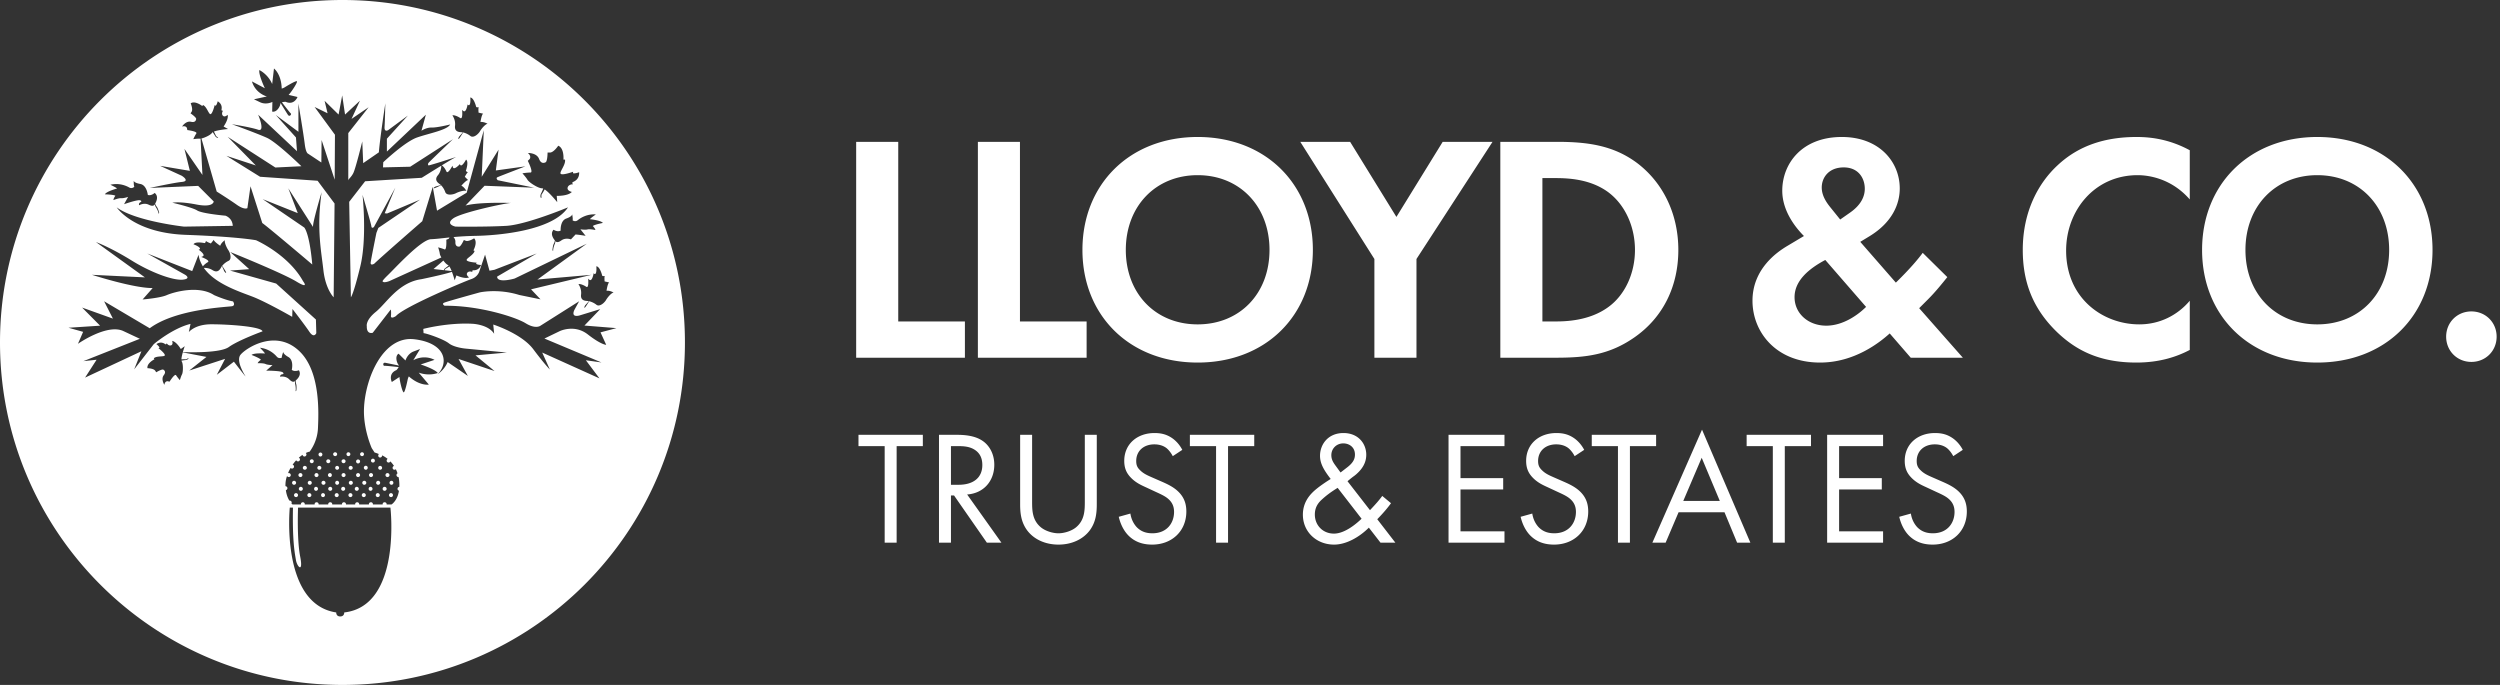
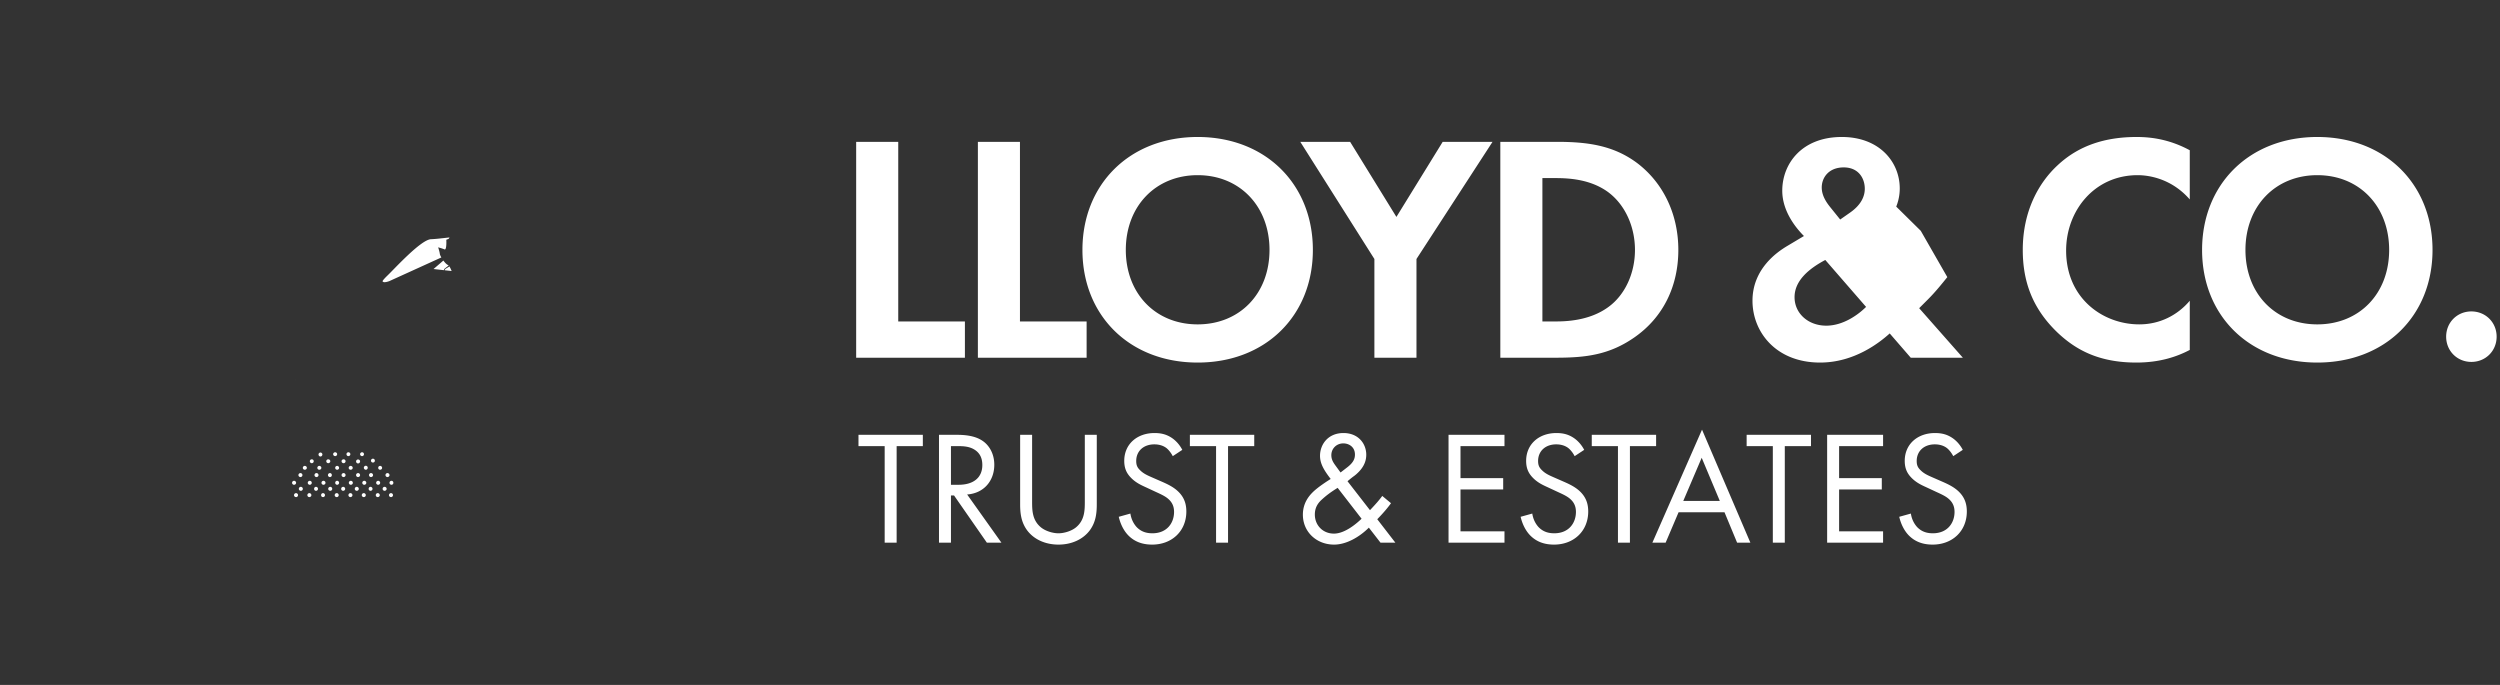
<svg xmlns="http://www.w3.org/2000/svg" fill="#fff" height="160" width="584" viewBox="0 0 584 160">
  <rect x="0" y="0" width="584" height="160" fill="#333333" stroke="none" />
-   <path d="m140.49 84.667-3.631-.51 3.177 4.232-13.375-6.033 1.785 3.962s-1.15-1.111-3.873-4.743c-2.753-3.663-9.351-5.764-9.351-5.764l.213 2.162c-1.392-2.22-5.115-2.341-5.115-2.341-5.778-.3-11.438 1.2-11.438 1.2l.061.991c.756.06 4.63 1.381 5.901 2.371 1.24.99 3.843 1.231 3.843 1.231l9.713.931-7.323.66 4.448 3.662-8.411-2.822 2.178 3.963-4.721-3.242c-.726 1.711-2.027 2.642-2.36 2.852 2.633-2.552 2.057-7.235-5.327-8.165-7.412-.961-11.619 9.155-11.861 16.269-.151 4.834 1.816 9.155 1.816 9.155l.665 1.021h.001c.334.09.667.209.999.36a.48.48 0 0 0-.151.331c0 .27.181.48.453.48a.47.47 0 0 0 .455-.48v-.03c.484.239.908.51 1.302.84-.153.061-.244.241-.244.39 0 .27.212.45.455.45.181 0 .333-.09.422-.27.304.331.607.691.849 1.08-.212.031-.333.212-.333.422 0 .269.179.449.453.449.121 0 .242-.06.304-.12.15.3.272.6.393.961a.477.477 0 0 0-.243.419c0 .241.212.452.455.452h.028c.063.239.092.48.122.72.061.57.09 1.081.061 1.56a.466.466 0 0 0-.423.48c0 .211.151.391.332.421-.332 2.341-1.724 3.212-1.724 3.212h-1.151v-.06c0-.27-.212-.45-.483-.45a.443.443 0 0 0-.454.45v.06h-2.269v-.06c0-.27-.213-.45-.455-.45-.271 0-.483.18-.483.45v.06h-2.271v-.06c0-.27-.21-.45-.454-.45-.271 0-.483.18-.483.45v.06h-2.149v-.06c0-.27-.212-.45-.484-.45a.444.444 0 0 0-.454.45v.06h-2.27v-.06c0-.27-.211-.45-.454-.45-.272 0-.484.18-.484.45v.06h-2.239v-.06c0-.27-.212-.45-.484-.45a.444.444 0 0 0-.453.45v.06h-2.3v-.06c0-.27-.182-.45-.455-.45a.444.444 0 0 0-.453.45v.06h-1.967s-.092-.06-.242-.24c.03-.06.059-.12.059-.21 0-.24-.211-.451-.483-.451h-.06c-.334-.54-.667-1.32-.818-2.431a.477.477 0 0 0 .363-.45.47.47 0 0 0-.453-.48 6.255 6.255 0 0 1 .363-2.372c.09.151.242.241.423.241a.465.465 0 0 0 .454-.452.47.47 0 0 0-.454-.479c-.06 0-.121 0-.181.03.151-.45.363-.84.605-1.23.091.09.182.149.332.149a.47.47 0 0 0 .455-.48c0-.21-.152-.39-.334-.421.273-.39.546-.72.849-1.05a.44.44 0 0 0 .423.27c.242 0 .454-.21.454-.45 0-.18-.121-.331-.272-.421.302-.239.574-.48.877-.659.03.24.212.39.424.39a.476.476 0 0 0 .484-.481.478.478 0 0 0-.152-.33c.212-.12.454-.21.666-.27.06-.03.121-.03.213-.03.765-.16 2.098-.25 3.61-.298-1.512.047-2.845.137-3.612.298.393-.51 1.877-2.612 1.966-5.614.152-3.481.576-12.967-4.175-17.71-5.538-5.553-12.588-.93-13.889.631-1.302 1.531 1.27 5.192 1.118 5.074-.15-.121-2.693-3.423-2.693-3.423l-3.995 3.061 1.938-3.722-8.383 2.732 4.026-3.182-5.529-1.063c-.159.573-.303 1.196-.318 1.639.208-.016.81-.046.991-.016.223.034.661-.401.658-.247-.004.158-.329.401-.689.424-.362.026-.949.132-.949.132a.499.499 0 0 0 .065.191c.373.596.328 2.505.071 2.998-.26.487-.51 1.369-.51 1.369s-.583-.668-.882-1.144c-.298-.477-1.528 1.5-1.528 1.5l-.464-.108c-.685.021-.738.847-.738.847s-.882-1.305-.144-2.254c.741-.95-.167-1.321-.167-1.321-.438-.06-1.604.645-1.604.645l-.203-.322c-.345-.604-1.839-.634-1.839-.634-.2-1.175 1.631-2.083 1.631-2.083l-.148-.236c.73-.649 2.569-.258 2.576-.724.008-.469-1.486-1.633-1.486-1.633l.23-.109c-.027-.311-.723-.841-.723-.841 1.052-.715 1.843-.142 2.074.013.229.156.358-.222.358-.222.072.222.576.705 1.06.472.488-.232.2-1.016.2-1.016 1.007.176 2.016 1.898 2.016 1.898l.92-.659s-.23.639-.44 1.38c1.782.066 8.77.224 10.745-1.187 2.27-1.621 7.868-3.662 7.868-3.662-.273-1.141-8.08-1.65-11.953-1.65-3.873 0-5.265 1.83-5.265 1.83l.393-1.921c-4.266 1.05-8.593 4.743-8.593 4.743l-4.569 5.883 1.694-4.233-13.163 6.154 2.693-4.173-3.086.331 13.194-5.224-3.844-1.801c-3.814-1.8-10.621 2.973-10.621 2.973l1.209-2.793-3.419-.96 7.384-.481-4.206-4.232 7.202 2.582-2.059-4.052 10.653 6.303c6.233-4.622 18.518-4.953 19.306-5.163.787-.239.151-1.11.151-1.11-1.786-.3-4.418-1.471-4.418-1.471-3.632-2.372-9.472-.69-11.046 0-1.542.69-5.657 1.02-5.657 1.02l2.359-2.671c-4.417.06-14.191-3.092-14.191-3.092l12.376.6-11.439-8.254c.484.179 3.662 1.441 8.11 4.172 4.781 3.001 9.895 4.803 12.105 4.623 2.178-.21.634-1.141.634-1.141l-8.866-4.982 10.501 4.111 1.482-3.811c.142 1 .511 1.891 1.015 2.705.243-.325.673-.695 1.146-.974.692-.409-1.524-1.215-1.524-1.215l.341-.14c.749-.367-.836-1.474-.998-1.591.257.105.358-.21.358-.21-.017-.473-1.512-1.021-1.512-1.021.4-.709 2.333-.333 2.557-.284.219.052.354-.511.354-.511.069.199 1.139.597 1.139.597l.696-.867c-.071.375 1.488 1.414 1.488 1.414.26-.772 1.096-1.302 1.096-1.302-.158.443.349 1.667.801 2.315.455.654.876 2.109.054 2.503a4.394 4.394 0 0 0-1.487 1.16c.121.207.647.987.837 1.361.207.417-.034.267-.034.267s-.288-.24-.375-.465a32.922 32.922 0 0 0-.477-1.104 2.871 2.871 0 0 0-.182.282c-.257.476-.805 1.44-2.004.683-.777-.495-1.584-.556-2.057-.539 2.762 3.982 9.189 5.806 11.901 6.931 3.36 1.41 8.746 4.503 8.746 4.503l.06-1.831s2.905 3.752 3.965 5.342c1.089 1.592 1.604.301 1.604.301l-.091-3.182-9.289-8.404-10.773-3.032 4.478-.331-4.419-3.991c.726.269 12.166 4.921 15.372 6.843 3.269 2.011 1.635-.03 1.635-.03-3.48-6.273-10.985-9.574-10.985-9.574s-4.085-.811-16.432-1.261c-11.559-.421-15.674-5.764-16.127-6.424 4.326 3.241 15.734 4.502 15.734 4.502l11.378-.181c-.06-1.831-1.694-2.371-1.694-2.371s-5.477-.48-6.627-1.23c-1.15-.72-5.781-1.801-5.781-1.801s1.635-.361 5.629.419c4.025.781 4.025-.719 4.025-.719l-3.632-3.633-11.287.481s5.599-1.231 7.536-1.411c1.936-.21-.091-1.441-.091-1.441l-5.054-2.312 6.961 1.172-1.272-5.133 4.206 6.092-.437-8.488c-.058.006-.122.017-.167.014-.581-.034-1.535.113-1.535.113s.386-.841.714-1.333c.33-.487-2.102-.791-2.102-.791l-.098-.488c-.323-.638-1.136-.33-1.136-.33s.87-1.4 2.107-1.115c1.233.286 1.191-.732 1.191-.732-.132-.438-1.315-1.238-1.315-1.238l.222-.334c.432-.584-.188-2.011-.188-2.011 1.044-.701 2.708.639 2.708.639l.166-.245c.939.41 1.362 2.319 1.812 2.124.454-.199.923-2.112.923-2.112l.208.168c.287-.161.495-1.05.495-1.05 1.143.687.935 1.681.886 1.966-.049.285.37.248.37.248-.181.162-.431.847.008 1.204.434.36 1.059-.251 1.059-.251.272 1.028-.949 2.732-.949 2.732l1.037.581s-2.286.188-3.299.604c.106.192.394.746.446.931.06.225.67.45.522.517-.151.064-.529-.139-.707-.468-.182-.335-.537-.841-.537-.841a1.337 1.337 0 0 1 0-.001.515.515 0 0 0-.159.144c-.345.518-1.704 1.152-2.478 1.322l3.563 12.393s3.055 1.923 4.78 3.152c1.755 1.202 2.391.721 2.391.721l.726-5.103 2.753 8.585c1.423.992 11.682 9.696 11.682 9.696-.666-7.474-1.876-8.645-1.876-8.645l-9.715-6.634 8.201 3.272-2.209-5.793 5.779 9.035c-.18-.871 1.998-8.134 1.998-8.134-1.211 8.644-.06 13.807.424 18.28.515 4.442 2.391 6.273 2.391 6.273l.211-21.912-3.963-5.314-13.437-.93-7.867-4.892 6.869 2.25-6.567-6.693 11.136 7.174 6.083-.3s-5.689-5.554-8.05-6.634c-2.39-1.08-8.201-3.182-8.201-3.182s4.418.69 6.144 1.291c1.754.57 0-3.512 0-3.512l9.077 8.524-.242-3.211-4.719-5.254 5.296 3.934v-6.574s1.239 7.353 1.482 9.484c.271 2.102.755 2.192.755 2.192l3.118 2.07.06-5.251 3.057 9.275.06-10.507-4.75-6.483 3.025 1.47-.696-2.912 3.269 3.213.846-4.473.665 4.473 3.482-3.242-1.968 4.262 3.994-2.731-4.751 6.034v11.106c0-.391.637-.691 1.181-1.771.545-1.081 2.088-7.384 2.088-7.384l.212 5.073 3.661-2.522c.273-3.422 1.512-11.437 1.512-11.437s-.09 4.172-.18 5.494c-.091 1.35.847.75.847.75l4.598-3.392-4.9 5.403v3.002l9.107-8.615-1.028 3.751s1.118-.779 2.36-.749c1.241.059 4.357-.72 4.357-.72-.726 1.32-4.841 2.041-7.716 3.031-2.875.99-7.928 5.793-7.928 5.793l-.06 1.202 6.354-.152 9.986-6.423c-.575.541-5.175 4.953-5.598 5.403-.454.481-.091.72-.091.72 1.119-.239 5.87-1.801 6.445-1.979-.453.205-1.86 1.043-3.373 1.965.351.174.807.773 1.098 1.431.324.732 1.402-1.354 1.402-1.354l.095.351c.296.827 1.721-.807 1.721-.807-.159.252.16.395.16.395.476.037 1.201-1.366 1.201-1.366.664.477.058 2.333-.021 2.547-.08.214.469.414.469.414-.204.045-.734 1.05-.734 1.05l.783.788c-.363-.116-1.593 1.294-1.593 1.294.742.353 1.173 1.235 1.173 1.235-.425-.21-1.709.143-2.417.514-.708.369-2.213.607-2.511-.251-.229-.664-.61-1.235-.981-1.598-.215.093-1.058.518-1.464.66-.442.154-.26-.068-.26-.068s.276-.254.511-.315c.2-.049.938-.267 1.16-.335a3.23 3.23 0 0 0-.261-.213c-.445-.312-1.346-.968-.441-2.056.742-.89.802-1.905.8-2.249-2.194 1.34-4.566 2.83-4.566 2.83l-13.224.81-3.722 4.803.394 22.302s.605-.631 2.209-7.264c1.604-6.634.514-16.66.514-16.66s1.967 6.605 2.058 7.295c.061.72.605.21.605.21l4.993-9.186-2.481 5.973.544.061 7.716-3.242-9.743 6.604-.454 1.171s-1.21 5.943-1.331 6.873c-.121.901.816.331.816.331 1.453-1.44 11.227-9.936 11.227-9.936l2.451-8.014.998 5.553 6.93-4.202 3.995-14.589-.484 10.866 3.933-6.333-.635 4.862 6.899-.96s-5.961 2.282-6.476 2.521c-.544.21.031.721.031.721l8.502 1.74-11.589-.45-4.448 4.624c3.116-.841 10.077-.632 10.621-.601-1.24 0-11.56 2.221-13.496 3.602-1.936 1.41.545 1.921.545 1.921s7.14.09 11.892-.181c4.751-.3 14.374-4.321 14.374-4.321-3.571 5.492-16.371 6.574-21.606 6.663a68.272 68.272 0 0 0-5.139.278c.264.297.467.682.443 1.161-.068 1.283.956 1.062.956 1.062.427-.21 1.025-1.543 1.025-1.543l.378.165c.678.326 2.013-.551 2.013-.551.901.919-.163 2.825-.163 2.825l.28.124c-.249 1.009-2.114 1.778-1.834 2.195.28.42 2.315.545 2.315.545l-.137.236c.215.259 1.158.308 1.158.308-.495 1.264-1.543 1.236-1.842 1.236-.299.004-.182.418-.182.418-.2-.155-.941-.279-1.228.221-.288.503.45 1.017.45 1.017-.999.458-2.951-.458-2.951-.458l-.405 1.141s-.278-1.03-.643-1.988c-1.47.562-7.112 1.724-7.112 1.724-5.416.749-8.172 5.612-10.653 7.624-2.481 2.011-2.117 3.362-2.117 3.362-.061 2.041 1.392 1.53 1.392 1.53l4.206-5.432c.121.39.061 1.321.061 1.321-.213 1.14 1.149.209 1.149.209 1.846-2.131 16.039-8.104 17.552-8.614 1.482-.48 1.876-1.682 1.876-1.682l1.391-4.051 1.03 3.751 1.149-.209 9.895-3.812-9.259 5.402c0 1.651 4.085.451 4.085.451l16.854-8.134-11.559 8.404.273-.061 12.406-1.08-14.132 3.392 2.209 2.341-4.962-1.021c-5.023-1.56-9.23-.6-9.23-.6s-7.414 2.041-8.23 2.372c-.817.3.031.75.031.75 7.958-.09 16.521 2.611 18.911 4.082 2.392 1.471 3.48.57 3.48.57l9.018-5.702-1.12 2.041c-.877 2.011 1.362 1.23 1.362 1.23l4.689-1.44-3.69 3.842 7.475.6-3.722.99 1.331 2.912c-.061 0-1.211-.029-4.298-2.432-3.147-2.46-6.596-.749-6.596-.749l-3.541 1.711 13.315 5.583Zm-40.309 5.178s-2.092.373-4.675-1.92c0 0-.201.353-.277.754-.079.402-.574 2.744-.884 2.961-.307.214-1.003-2.702-1.027-3.573l-1.788 1.164s-.963-1.921 1.078-2.777c0 0 .355-.353.512-.705-.644-.068-3.1-.335-3.341-.297-.28.045-.461-.836.261-.701.616.12 2.579.528 3.146.645a.303.303 0 0 0-.086-.168c-.359-.377-.93-1.993 0-2.608l.071.066 1.549 1.523s.43-1.559 1.921-2.118l1.49-.564-1.59 2.631s2.308-1.452 4.972-.098l-3.246 1.078s3.359 1.091 3.994 1.996c0 0-2.026.802-4.451-.091l2.371 2.802Zm-19.767 53.222s.065.924-.93.934c-.994.008-.946-.934-.946-.934-13.074-1.965-10.846-24.49-10.846-24.49h.743c-.149 8.13.445 10.685.693 12.245.248 1.56 1.782 3.205.991-.823-.792-4.029-.495-11.422-.495-11.422h21.58s2.674 22.967-10.79 24.49ZM65.427 88.001c-.02-.477.481-.571.481-.571s.578 0 .171-.424c-.411-.424-3.887-.424-3.887-.424l1.468-1.291s-1.13-.015-1.633-.256c-.5-.239-1.84-.184-1.84-.184.115-.37.762-.809.762-.809-.296-.406-2.191-1.125-2.191-1.125.594-.535 3.14-.331 3.14-.331-.114-.297-1.172-1.347-1.172-1.347 2.095.225 3.401 1.456 3.918 2.064.522.607 1.191.239 1.191.239-.052-.307.296-1.234.348-1.365-.018.086-.038.526 1.173 1.22 1.359.772.799 3.001.799 3.001.669.533 1.671.094 1.671.094.707 1.197-.518 2.172-.741 2.394l-.018.019c.007.247.033.533.109.746.174.499.061 1.558.061 1.558s-.239.359-.178.055c.06-.303.03-1.004-.11-1.556a1.567 1.567 0 0 1-.007-.691c.045-.229.117-.379.117-.379l.017-.176.001-.005-.018.181s-.072.15-.117.379c-.247.199-.647.349-1.362-.39-.875-.901-2.153-.626-2.153-.626ZM27.344 44.033c-.208-.24-1.558-.875-1.558-.875 2.047-.487 3.692.236 4.388.635.696.397 1.203-.172 1.203-.172-.166-.293-.141-1.419-.141-1.419 0 .017.016.498 1.525.769 1.539.277 1.77 2.563 1.77 2.563.81.276 1.603-.473 1.603-.473 1.075.889.252 2.221.119 2.502a.485.485 0 0 1-.012.023c.087.232.207.491.356.667.333.414.586 1.449.586 1.449s-.103.416-.148.108c-.045-.303-.313-.952-.632-1.429a1.614 1.614 0 0 1-.241-.649c-.163.271-.492.547-1.415.09-1.128-.555-2.24.131-2.24.131-.18-.443.258-.698.258-.698s.544-.195.015-.453c-.53-.263-3.797.897-3.797.897l.941-1.704s-1.075.361-1.626.304c-.553-.06-1.794.439-1.794.439-.018-.382.444-1.017.444-1.017-.42-.281-2.448-.327-2.448-.327.378-.702 2.844-1.361 2.844-1.361Zm33.241-27.665s1.983.908 2.996 3.264l.42-3.631s1.71 1.249 1.809 4.69c0 0 .397-.098.745-.32.344-.221 2.401-1.475 2.773-1.399.37.072-1.291 2.577-1.907 3.193l2.08.492s-.745 2.014-2.776 1.129c0 0-.496-.011-.859.12.397.522 1.88 2.457 2.073 2.608.223.169-.295.908-.692.292-.338-.525-1.384-2.217-1.691-2.709a.31.31 0 0 0-.068.18c-.023.514-.817 2.037-1.907 1.793v-.101l.049-2.161s-1.438.762-2.871.075l-1.437-.686 3.022-.664s-2.651-.664-3.491-3.513l3.018 1.596s-1.51-3.168-1.286-4.248Zm46.926 11.2c.666.443.443-1.892.443-1.892l.273.245c.696.54 1.017-1.595 1.017-1.595 0 .292.348.244.348.244.421-.221.272-1.794.272-1.794.817.053 1.308 1.944 1.362 2.162.049.221.617.101.617.101-.149.146-.049 1.275-.049 1.275l1.088.249c-.37.097-.643 1.939-.643 1.939.817-.098 1.661.416 1.661.416-.473.049-1.362 1.033-1.758 1.72-.397.69-1.537 1.696-2.254 1.13a4.353 4.353 0 0 0-1.7-.826c-.132.201-.607 1.004-.869 1.335-.291.368-.261.086-.261.086s.098-.364.265-.536c.139-.146.635-.716.789-.898a1.99 1.99 0 0 0-.328-.045c-.544-.025-1.661-.096-1.487-1.5.174-1.401-.62-2.432-.62-2.432.348-.119 1.165.173 1.834.616Zm15.785 8.168s2.08-.075 2.636 1.4c.556 1.475 1.597.725 1.597.725.374-.443.385-2.222.385-2.222h.508c.915.034 1.981-1.598 1.981-1.598 1.46.589 1.214 3.245 1.214 3.245h.371c.223 1.254-1.486 3.016-.968 3.351.522.331 2.864-.518 2.864-.518l-.038.334c.369.184 1.448-.221 1.448-.221.072 1.658-1.116 2.135-1.448 2.285-.337.146 0 .552 0 .552-.299-.076-1.188.145-1.264.847-.076.698 1.003.92 1.003.92-.893.995-3.53.923-3.53.923l.114 1.47s-1.789-2.229-2.932-2.986c-.128.239-.51.926-.67 1.111-.191.221-.002 1.005-.177.896-.174-.112-.223-.642 0-1.058.223-.417.507-1.137.507-1.137a.671.671 0 0 0-.257-.064c-.931.004-3.045-1.365-3.419-1.992-.371-.627-1.188-1.513-1.188-1.513s1.153-.184 1.894-.184c.742 0-.631-2.724-.631-2.724l.446-.442c.446-.774-.446-1.4-.446-1.4Zm15.898 14.353s-1.23.847-1.392 1.118c0 0 2.541.247 3.034.873 0 0-1.993.38-2.357.725 0 0 .56.551.605.931 0 0-1.308-.286-1.842-.139-.536.15-1.657-.03-1.657-.03l1.218 1.524s-1.255-.222-2.351-.32l-1.083 1.152s-1.211-.494-2.233.241c-.827.599-1.198.389-1.406.149 0 .195-.027.44-.132.676-.235.522-.389 1.204-.383 1.516.004.308-.162-.087-.162-.087s.071-1.061.332-1.524c.115-.198.19-.473.239-.716-.004-.007-.012-.014-.015-.022-.178-.255-1.21-1.43-.307-2.488 0 0 .912.612 1.664.203 0 0-.154-2.293 1.317-2.818 1.472-.525 1.372-1.009 1.372-1.009s.216 1.103.104 1.422c0 0 .59.476 1.209-.03.621-.507 2.123-1.49 4.226-1.347Zm2.091 14.374c-.146.146-.048 1.276-.048 1.276l1.089.248c-.371.096-.643 1.938-.643 1.938.817-.096 1.656.418 1.656.418-.469.048-1.361 1.031-1.755 1.722-.396.686-1.536 1.692-2.254 1.13a4.373 4.373 0 0 0-1.698-.826c-.137.206-.613 1.005-.871 1.335-.291.364-.26.083-.26.083s.098-.364.264-.537c.14-.141.632-.712.791-.897a2.078 2.078 0 0 0-.328-.045c-.546-.026-1.662-.097-1.488-1.496.174-1.4-.62-2.432-.62-2.432.348-.124 1.165.169 1.83.612.67.443.447-1.891.447-1.891l.273.247c.696.54 1.017-1.599 1.017-1.599 0 .297.344.248.344.248.424-.22.273-1.792.273-1.792.817.049 1.312 1.939 1.362 2.16.053.222.619.098.619.098ZM79.999 0C35.817 0 0 35.818 0 79.999 0 124.182 35.817 160 79.999 160c44.183 0 80.002-35.818 80.002-80.001C160.001 35.818 124.182 0 79.999 0Z" />
-   <path d="M241.1 117.022c0 2.115 0 4.42 2.003 6.119 1.019.869 2.756 1.435 4.155 1.435 1.397 0 3.134-.566 4.153-1.435 2.003-1.699 2.003-4.004 2.003-6.119v-15.449h2.795v16.204c0 2.115-.227 4.155-1.585 6.043-1.512 2.078-4.157 3.4-7.366 3.4-3.211 0-5.855-1.322-7.366-3.4-1.36-1.888-1.587-3.928-1.587-6.043v-16.204h2.795v15.449Zm32.857-10.463c-.341-.68-.907-1.434-1.473-1.888-.491-.377-1.398-.869-2.832-.869-2.493 0-4.232 1.549-4.232 3.891 0 .981.265 1.549.944 2.19.756.755 1.7 1.171 2.644 1.587l2.418 1.058c1.473.641 2.834 1.322 3.89 2.379 1.286 1.285 1.813 2.758 1.813 4.571 0 4.644-3.438 7.742-7.97 7.742-1.661 0-3.739-.339-5.476-2.039-1.246-1.21-2.003-2.947-2.342-4.457l2.72-.756c.188 1.323.792 2.457 1.51 3.21 1.095 1.096 2.342 1.398 3.627 1.398 3.437 0 5.062-2.454 5.062-4.986 0-1.132-.342-2.115-1.247-2.947-.719-.679-1.7-1.131-3.022-1.736l-2.267-1.057c-.982-.453-2.229-.983-3.361-2.078-1.095-1.059-1.739-2.229-1.739-4.118 0-3.89 2.986-6.495 7.064-6.495 1.549 0 2.796.302 4.042 1.132 1.02.68 1.888 1.7 2.455 2.795l-2.228 1.473Zm93.878 0c-.34-.68-.905-1.434-1.474-1.888-.49-.377-1.397-.869-2.832-.869-2.493 0-4.23 1.549-4.23 3.891 0 .981.264 1.549.944 2.19.756.755 1.7 1.171 2.645 1.587l2.417 1.058c1.473.641 2.832 1.322 3.89 2.379 1.284 1.285 1.813 2.758 1.813 4.571 0 4.644-3.437 7.742-7.969 7.742-1.664 0-3.74-.339-5.479-2.039-1.245-1.21-2.001-2.947-2.341-4.457l2.719-.756c.19 1.323.795 2.457 1.512 3.21 1.096 1.096 2.342 1.398 3.626 1.398 3.437 0 5.061-2.454 5.061-4.986 0-1.132-.339-2.115-1.246-2.947-.718-.679-1.7-1.131-3.022-1.736l-2.266-1.057c-.981-.453-2.229-.983-3.363-2.078-1.095-1.059-1.736-2.229-1.736-4.118 0-3.89 2.983-6.495 7.063-6.495 1.547 0 2.794.302 4.041 1.132 1.02.68 1.889 1.7 2.456 2.795l-2.229 1.473Zm88.441 0c-.339-.68-.906-1.434-1.473-1.888-.49-.377-1.397-.869-2.832-.869-2.493 0-4.23 1.549-4.23 3.891 0 .981.264 1.549.944 2.19.756.755 1.7 1.171 2.644 1.587l2.417 1.058c1.473.641 2.833 1.322 3.892 2.379 1.283 1.285 1.812 2.758 1.812 4.571 0 4.644-3.437 7.742-7.97 7.742-1.663 0-3.739-.339-5.478-2.039-1.245-1.21-2.001-2.947-2.342-4.457l2.72-.756c.19 1.323.795 2.457 1.512 3.21 1.095 1.096 2.342 1.398 3.625 1.398 3.437 0 5.062-2.454 5.062-4.986 0-1.132-.34-2.115-1.247-2.947-.717-.679-1.7-1.131-3.022-1.736l-2.266-1.057c-.981-.453-2.227-.983-3.361-2.078-1.096-1.059-1.738-2.229-1.738-4.118 0-3.89 2.984-6.495 7.065-6.495 1.547 0 2.793.302 4.039 1.132 1.02.68 1.891 1.7 2.456 2.795l-2.229 1.473Zm-131.338 10.992c-.679.944-1.662 2.153-3.21 3.74l4.229 5.475h-3.474l-2.719-3.512c-2.19 2.191-5.25 3.966-8.121 3.966-4.117 0-7.291-2.983-7.291-6.988 0-2.718 1.437-4.382 2.267-5.211 1.321-1.322 3.702-2.796 4.232-3.137-1.701-2.19-2.494-3.7-2.494-5.4 0-2.645 1.85-5.325 5.477-5.325 3.512 0 5.325 2.529 5.325 5.061 0 1.171-.339 2.833-2.342 4.569-.642.568-.415.265-2.039 1.625l5.249 6.762c1.361-1.438 2.154-2.343 2.872-3.326l2.039 1.701Zm55.811-13.334v22.549h-2.796v-22.549h-6.117v-2.644h15.031v2.644h-6.118Zm36.178 0v22.549h-2.795v-22.549h-6.118v-2.644h15.032v2.644h-6.119Zm-207.472 0v22.549h-2.796v-22.549h-6.117v-2.644h15.033v2.644h-6.12Zm77.415 0v22.549h-2.796v-22.549h-6.118v-2.644h15.034v2.644h-6.12Zm115.973 15.449h-10.728l-3.022 7.1h-3.097l11.596-26.4 11.294 26.4h-3.098l-2.945-7.1Zm-51.396-15.449h-10.276v7.479h9.972v2.644h-9.972v9.782h10.276v2.644h-13.07v-25.193h13.07v2.644Zm88.44 0h-10.272v7.479h9.972v2.644h-9.972v9.782h10.272v2.644h-13.068v-25.193h13.068v2.644Zm-216.498-2.644c1.701 0 4.231.115 6.12 1.398 1.474.983 2.757 2.908 2.757 5.591 0 3.852-2.53 6.686-6.344 6.95l8.006 11.254h-3.399l-7.668-11.028h-.718v11.028h-2.796v-25.193h4.042Zm89.086 12.39c-1.852 1.134-2.834 1.964-3.552 2.605-.717.644-1.776 1.663-1.776 3.627 0 2.493 1.852 4.457 4.458 4.457 2.682 0 5.514-2.569 6.459-3.475l-5.589-7.214Zm89.273 3.059-4.232-10.085-4.306 10.085h8.538Zm-329.493-1.828a.471.471 0 0 0-.454.481c0 .24.212.449.454.449.272 0 .484-.209.484-.449a.477.477 0 0 0-.484-.481Zm19.093 0a.476.476 0 0 0-.482.481c0 .24.211.449.482.449a.463.463 0 0 0 .455-.449.471.471 0 0 0-.455-.481Zm-9.501 0a.47.47 0 0 0-.453.481c0 .24.21.449.453.449.273 0 .485-.209.485-.449a.477.477 0 0 0-.485-.481Zm3.147 0a.477.477 0 0 0-.484.481c0 .24.212.449.484.449a.463.463 0 0 0 .455-.449.471.471 0 0 0-.455-.481Zm-15.826 0a.477.477 0 0 0-.484.481c0 .24.212.449.484.449a.462.462 0 0 0 .454-.449.47.47 0 0 0-.454-.481Zm6.294 0c-.272 0-.454.211-.454.481 0 .24.182.449.454.449a.462.462 0 0 0 .454-.449.47.47 0 0 0-.454-.481Zm12.769.93c.273 0 .485-.209.485-.449a.477.477 0 0 0-.485-.481c-.241 0-.452.211-.452.481 0 .24.211.449.452.449Zm-9.561-.93a.477.477 0 0 0-.484.481c0 .24.212.449.484.449a.462.462 0 0 0 .453-.449c0-.27-.211-.481-.453-.481Zm-4.842-1.471c-.273 0-.453.211-.453.48 0 .242.18.452.453.452.242 0 .454-.21.454-.452a.47.47 0 0 0-.454-.48Zm-3.54 0a.476.476 0 0 0-.484.48c0 .242.211.452.484.452.241 0 .453-.21.453-.452a.47.47 0 0 0-.453-.48Zm19.548.932c.271 0 .483-.21.483-.452a.476.476 0 0 0-.483-.48.47.47 0 0 0-.454.48c0 .242.211.452.454.452Zm-3.268-.932c-.273 0-.454.211-.454.48 0 .242.181.452.454.452.242 0 .453-.21.453-.452a.47.47 0 0 0-.453-.48Zm-6.415 0a.47.47 0 0 0-.454.48c0 .242.211.452.454.452.271 0 .483-.21.483-.452a.476.476 0 0 0-.483-.48Zm-2.997 0a.477.477 0 0 0-.484.48c0 .242.212.452.484.452.243 0 .454-.21.454-.452a.47.47 0 0 0-.454-.48Zm6.174 0a.47.47 0 0 0-.454.48c0 .242.212.452.454.452.272 0 .484-.21.484-.452a.477.477 0 0 0-.484-.48Zm138.813-.478h1.776c3.475 0 5.551-1.661 5.551-4.608 0-1.397-.414-2.796-2-3.702-1.134-.641-2.417-.718-3.627-.718h-1.7v9.028Zm-143.383-.932c-.271 0-.454.211-.454.48 0 .241.183.451.454.451.244 0 .454-.21.454-.451a.47.47 0 0 0-.454-.48Zm12.679.931c.273 0 .452-.21.452-.451 0-.269-.179-.48-.452-.48a.47.47 0 0 0-.453.48c0 .241.21.451.453.451Zm-9.471-.931a.476.476 0 0 0-.483.48c0 .241.212.451.483.451.242 0 .454-.21.454-.451a.47.47 0 0 0-.454-.48Zm6.385.931c.242 0 .453-.21.453-.451a.47.47 0 0 0-.453-.48.477.477 0 0 0-.484.48c0 .241.212.451.484.451Zm-19.185-.451a.477.477 0 0 0-.484-.48.47.47 0 0 0-.455.48c0 .241.212.451.455.451.272 0 .484-.21.484-.451Zm15.917-.48a.47.47 0 0 0-.454.48c0 .241.212.451.454.451.273 0 .485-.21.485-.451a.477.477 0 0 0-.485-.48Zm-12.709 0a.477.477 0 0 0-.485.48c0 .241.212.451.485.451.241 0 .453-.21.453-.451a.47.47 0 0 0-.453-.48Zm3.177 0a.47.47 0 0 0-.454.48c0 .241.211.451.454.451.272 0 .484-.21.484-.451a.477.477 0 0 0-.484-.48Zm-1.634-1.801a.47.47 0 0 0-.454.479c0 .241.212.452.454.452.273 0 .485-.211.485-.452a.476.476 0 0 0-.485-.479Zm16.582.931c.273 0 .485-.211.485-.452a.476.476 0 0 0-.485-.479.47.47 0 0 0-.453.479c0 .241.212.452.453.452Zm-20.304 0a.465.465 0 0 0 .454-.452.47.47 0 0 0-.454-.479.475.475 0 0 0-.484.479c0 .241.211.452.484.452Zm16.461-.931a.47.47 0 0 0-.454.479c0 .241.212.452.454.452.273 0 .485-.211.485-.452a.476.476 0 0 0-.485-.479Zm-3.026 0a.47.47 0 0 0-.453.479c0 .241.212.452.453.452.272 0 .484-.211.484-.452a.476.476 0 0 0-.484-.479Zm-3.358 0a.476.476 0 0 0-.485.479c0 .241.212.452.485.452a.464.464 0 0 0 .453-.452.47.47 0 0 0-.453-.479Zm-3.208.931a.444.444 0 0 0 .453-.452c0-.269-.181-.479-.453-.479a.47.47 0 0 0-.454.479c0 .241.212.452.454.452Zm236.087-1.068 1.663-1.285c1.435-1.134 1.699-2.04 1.699-2.909 0-1.773-1.398-2.605-2.72-2.605-1.547 0-2.793 1.17-2.793 2.756 0 1.096.527 1.813 1.019 2.493l1.132 1.55ZM78.76 108.831a.444.444 0 0 0-.454.451c0 .269.183.449.454.449.244 0 .454-.18.454-.449a.462.462 0 0 0-.454-.451Zm6.689-.03a.463.463 0 0 0-.455.449.47.47 0 0 0 .455.481c.271 0 .453-.21.453-.481a.444.444 0 0 0-.453-.449Zm-10.864.03a.463.463 0 0 0-.455.451c0 .269.212.449.455.449.272 0 .484-.18.484-.449 0-.242-.212-.451-.484-.451Zm14.221.9c.243 0 .455-.18.455-.449a.463.463 0 0 0-.455-.451.443.443 0 0 0-.453.451c0 .269.181.449.453.449Zm-17.61-.9a.463.463 0 0 0-.455.451c0 .269.212.449.455.449.271 0 .483-.18.483-.449 0-.242-.212-.451-.483-.451Zm10.258.451c0 .269.211.449.453.449.273 0 .485-.18.485-.449 0-.242-.212-.451-.485-.451a.462.462 0 0 0-.453.451Zm2.178-1.952a.463.463 0 0 0-.453.45c0 .27.212.481.453.481a.477.477 0 0 0 .484-.481c0-.24-.212-.45-.484-.45Zm-10.803-.03a.444.444 0 0 0-.453.451c0 .239.212.449.453.449.273 0 .455-.21.455-.449 0-.271-.182-.451-.455-.451Zm7.445 0c-.273 0-.485.18-.485.451 0 .239.212.449.485.449.241 0 .453-.21.453-.449a.444.444 0 0 0-.453-.451Zm-3.118.451c0-.271-.211-.451-.484-.451a.444.444 0 0 0-.454.451c0 .239.212.449.454.449.273 0 .484-.21.484-.449Zm9.957-.601a.464.464 0 0 0-.455.45c0 .27.212.45.455.45.272 0 .453-.18.453-.45 0-.24-.181-.45-.453-.45Zm-12.256-.51c.242 0 .453-.211.453-.481a.462.462 0 0 0-.453-.45.462.462 0 0 0-.453.45c0 .27.211.481.453.481Zm3.903-.541c0-.24-.212-.45-.454-.45-.272 0-.484.21-.484.45 0 .24.212.451.484.451a.464.464 0 0 0 .454-.451Zm3.087 0c0-.24-.212-.45-.453-.45a.445.445 0 0 0-.456.45c0 .24.183.451.456.451a.464.464 0 0 0 .453-.451Zm3.177 0c0-.24-.181-.45-.453-.45a.464.464 0 0 0-.455.45c0 .24.212.451.455.451a.444.444 0 0 0 .453-.451ZM69.067 88.904l.005-.33a4.25 4.25 0 0 0-.005.33v.001-.001Zm0 0v-.008.008Zm499.17-30.52c0 15.348-11.04 26.311-26.916 26.311-15.876 0-26.914-10.963-26.914-26.311 0-15.346 11.038-26.384 26.914-26.384 15.876 0 26.916 11.038 26.916 26.384Zm-261.552 0c0 15.348-11.036 26.311-26.913 26.311s-26.915-10.963-26.915-26.311c0-15.346 11.038-26.384 26.915-26.384 15.877 0 26.913 11.038 26.913 26.384Zm204.844 23.362c-3.024 1.588-7.032 2.949-12.476 2.949-8.845 0-14.213-3.024-18.446-7.032-5.82-5.594-8.089-11.869-8.089-19.279 0-9.147 3.778-15.724 8.089-19.731C485.672 33.891 491.946 32 499.129 32c3.553 0 7.788.604 12.4 3.099v11.493c-4.612-5.293-10.358-5.672-12.173-5.672-10.129 0-16.71 8.317-16.71 17.616 0 11.189 8.619 17.238 17.089 17.238 4.686 0 8.845-2.042 11.794-5.519v11.491Zm-56.636-17.011c-3.024 3.78-4.007 4.689-5.444 6.124l-1.134 1.134 10.207 11.569h-12.173l-4.914-5.672c-2.344 2.118-8.241 6.805-16.253 6.805-10.36 0-15.802-7.183-15.802-14.44 0-7.484 5.823-11.416 8.089-12.776l3.931-2.345c-1.738-1.74-5.064-5.67-5.064-10.584 0-6.274 4.535-12.55 13.91-12.55 8.77 0 13.534 5.821 13.534 12.02 0 3.629-1.739 7.939-7.109 11.19l-2.115 1.286 8.315 9.526c3.402-3.327 5.217-5.52 6.276-6.957l5.746 5.67Zm122.423 8.013c3.327 0 5.896 2.572 5.896 5.899s-2.569 5.896-5.896 5.896c-3.326 0-5.896-2.569-5.896-5.896s2.57-5.899 5.896-5.899ZM238.262 33.134v41.958h15.573v8.47h-25.402V33.134h9.829Zm125.37 0c7.031 0 13.154.757 18.748 4.914 6.124 4.612 9.678 11.945 9.678 20.336 0 8.392-3.476 15.651-10.13 20.338-5.899 4.158-11.416 4.84-18.448 4.84h-13.004V33.134h13.156Zm-42.574 27.368-17.311-27.368h11.643l10.811 17.539 10.812-17.539h11.641l-17.766 27.368v23.06h-9.83v-23.06ZM209.829 33.134v41.958h15.573v8.47H200V33.134h9.829Zm216.56 27.595c-3.855 2.042-7.181 4.839-7.181 8.695 0 3.779 3.175 6.651 7.41 6.651 4.082 0 7.635-2.721 9.297-4.384l-9.526-10.962Zm131.717-2.345c0-10.204-6.956-17.464-16.785-17.464s-16.783 7.26-16.783 17.464c0 10.208 6.954 17.39 16.783 17.39s16.785-7.182 16.785-17.39Zm-261.55 0c0-10.204-6.956-17.464-16.784-17.464-9.827 0-16.783 7.26-16.783 17.464 0 10.208 6.956 17.39 16.783 17.39 9.828 0 16.784-7.182 16.784-17.39Zm63.749 16.708h3.024c2.494 0 7.938-.15 12.323-3.326 4.007-2.871 6.276-8.014 6.276-13.382 0-5.29-2.193-10.432-6.2-13.455-4.083-3.024-9.072-3.327-12.399-3.327h-3.024v33.49ZM89.411 65.755c.242.421 1.543-.09 1.543-.09l12.146-5.522c-.196-.34-.336-.652-.359-.843-.07-.593-.393-1.519-.393-1.519s.923.236 1.484.48c.556.24.427-2.251.427-2.251l.479-.187a.705.705 0 0 0 .264-.353c-1.744.179-3.09.364-4.335.411-2.36.119-8.533 6.933-10.106 8.434-1.574 1.532-1.15 1.44-1.15 1.44Zm14.731-3.003c-.121.046-.211.237-.283.379l1.642.181c-.165-.416-.344-.808-.523-1.074-.198.131-.667.442-.836.514Zm-.449.361a.85.85 0 0 1 .365-.515c.269-.184.646-.503.738-.578a.506.506 0 0 0-.155-.115c-.314-.136-.715-.563-1.069-1.041l-2.299 1.98 2.42.269Zm326.174-11.834 2.27-1.588c2.722-1.89 3.477-3.932 3.477-5.595 0-2.494-1.511-4.99-4.914-4.99-3.553 0-5.142 2.42-5.142 4.688 0 1.889 1.06 3.477 2.116 4.762l2.193 2.723Zm-379.9-20.535.001.002-.001-.002Zm-.003-.005.001.002-.001-.002Zm-.013-.025.001.002-.001-.002Z" />
+   <path d="M241.1 117.022c0 2.115 0 4.42 2.003 6.119 1.019.869 2.756 1.435 4.155 1.435 1.397 0 3.134-.566 4.153-1.435 2.003-1.699 2.003-4.004 2.003-6.119v-15.449h2.795v16.204c0 2.115-.227 4.155-1.585 6.043-1.512 2.078-4.157 3.4-7.366 3.4-3.211 0-5.855-1.322-7.366-3.4-1.36-1.888-1.587-3.928-1.587-6.043v-16.204h2.795v15.449Zm32.857-10.463c-.341-.68-.907-1.434-1.473-1.888-.491-.377-1.398-.869-2.832-.869-2.493 0-4.232 1.549-4.232 3.891 0 .981.265 1.549.944 2.19.756.755 1.7 1.171 2.644 1.587l2.418 1.058c1.473.641 2.834 1.322 3.89 2.379 1.286 1.285 1.813 2.758 1.813 4.571 0 4.644-3.438 7.742-7.97 7.742-1.661 0-3.739-.339-5.476-2.039-1.246-1.21-2.003-2.947-2.342-4.457l2.72-.756c.188 1.323.792 2.457 1.51 3.21 1.095 1.096 2.342 1.398 3.627 1.398 3.437 0 5.062-2.454 5.062-4.986 0-1.132-.342-2.115-1.247-2.947-.719-.679-1.7-1.131-3.022-1.736l-2.267-1.057c-.982-.453-2.229-.983-3.361-2.078-1.095-1.059-1.739-2.229-1.739-4.118 0-3.89 2.986-6.495 7.064-6.495 1.549 0 2.796.302 4.042 1.132 1.02.68 1.888 1.7 2.455 2.795l-2.228 1.473Zm93.878 0c-.34-.68-.905-1.434-1.474-1.888-.49-.377-1.397-.869-2.832-.869-2.493 0-4.23 1.549-4.23 3.891 0 .981.264 1.549.944 2.19.756.755 1.7 1.171 2.645 1.587l2.417 1.058c1.473.641 2.832 1.322 3.89 2.379 1.284 1.285 1.813 2.758 1.813 4.571 0 4.644-3.437 7.742-7.969 7.742-1.664 0-3.74-.339-5.479-2.039-1.245-1.21-2.001-2.947-2.341-4.457l2.719-.756c.19 1.323.795 2.457 1.512 3.21 1.096 1.096 2.342 1.398 3.626 1.398 3.437 0 5.061-2.454 5.061-4.986 0-1.132-.339-2.115-1.246-2.947-.718-.679-1.7-1.131-3.022-1.736l-2.266-1.057c-.981-.453-2.229-.983-3.363-2.078-1.095-1.059-1.736-2.229-1.736-4.118 0-3.89 2.983-6.495 7.063-6.495 1.547 0 2.794.302 4.041 1.132 1.02.68 1.889 1.7 2.456 2.795l-2.229 1.473Zm88.441 0c-.339-.68-.906-1.434-1.473-1.888-.49-.377-1.397-.869-2.832-.869-2.493 0-4.23 1.549-4.23 3.891 0 .981.264 1.549.944 2.19.756.755 1.7 1.171 2.644 1.587l2.417 1.058c1.473.641 2.833 1.322 3.892 2.379 1.283 1.285 1.812 2.758 1.812 4.571 0 4.644-3.437 7.742-7.97 7.742-1.663 0-3.739-.339-5.478-2.039-1.245-1.21-2.001-2.947-2.342-4.457l2.72-.756c.19 1.323.795 2.457 1.512 3.21 1.095 1.096 2.342 1.398 3.625 1.398 3.437 0 5.062-2.454 5.062-4.986 0-1.132-.34-2.115-1.247-2.947-.717-.679-1.7-1.131-3.022-1.736l-2.266-1.057c-.981-.453-2.227-.983-3.361-2.078-1.096-1.059-1.738-2.229-1.738-4.118 0-3.89 2.984-6.495 7.065-6.495 1.547 0 2.793.302 4.039 1.132 1.02.68 1.891 1.7 2.456 2.795l-2.229 1.473Zm-131.338 10.992c-.679.944-1.662 2.153-3.21 3.74l4.229 5.475h-3.474l-2.719-3.512c-2.19 2.191-5.25 3.966-8.121 3.966-4.117 0-7.291-2.983-7.291-6.988 0-2.718 1.437-4.382 2.267-5.211 1.321-1.322 3.702-2.796 4.232-3.137-1.701-2.19-2.494-3.7-2.494-5.4 0-2.645 1.85-5.325 5.477-5.325 3.512 0 5.325 2.529 5.325 5.061 0 1.171-.339 2.833-2.342 4.569-.642.568-.415.265-2.039 1.625l5.249 6.762c1.361-1.438 2.154-2.343 2.872-3.326l2.039 1.701Zm55.811-13.334v22.549h-2.796v-22.549h-6.117v-2.644h15.031v2.644h-6.118Zm36.178 0v22.549h-2.795v-22.549h-6.118v-2.644h15.032v2.644h-6.119Zm-207.472 0v22.549h-2.796v-22.549h-6.117v-2.644h15.033v2.644h-6.12Zm77.415 0v22.549h-2.796v-22.549h-6.118v-2.644h15.034v2.644h-6.12Zm115.973 15.449h-10.728l-3.022 7.1h-3.097l11.596-26.4 11.294 26.4h-3.098l-2.945-7.1Zm-51.396-15.449h-10.276v7.479h9.972v2.644h-9.972v9.782h10.276v2.644h-13.07v-25.193h13.07v2.644Zm88.44 0h-10.272v7.479h9.972v2.644h-9.972v9.782h10.272v2.644h-13.068v-25.193h13.068v2.644Zm-216.498-2.644c1.701 0 4.231.115 6.12 1.398 1.474.983 2.757 2.908 2.757 5.591 0 3.852-2.53 6.686-6.344 6.95l8.006 11.254h-3.399l-7.668-11.028h-.718v11.028h-2.796v-25.193h4.042Zm89.086 12.39c-1.852 1.134-2.834 1.964-3.552 2.605-.717.644-1.776 1.663-1.776 3.627 0 2.493 1.852 4.457 4.458 4.457 2.682 0 5.514-2.569 6.459-3.475l-5.589-7.214Zm89.273 3.059-4.232-10.085-4.306 10.085h8.538Zm-329.493-1.828a.471.471 0 0 0-.454.481c0 .24.212.449.454.449.272 0 .484-.209.484-.449a.477.477 0 0 0-.484-.481Zm19.093 0a.476.476 0 0 0-.482.481c0 .24.211.449.482.449a.463.463 0 0 0 .455-.449.471.471 0 0 0-.455-.481Zm-9.501 0a.47.47 0 0 0-.453.481c0 .24.21.449.453.449.273 0 .485-.209.485-.449a.477.477 0 0 0-.485-.481Zm3.147 0a.477.477 0 0 0-.484.481c0 .24.212.449.484.449a.463.463 0 0 0 .455-.449.471.471 0 0 0-.455-.481Zm-15.826 0a.477.477 0 0 0-.484.481c0 .24.212.449.484.449a.462.462 0 0 0 .454-.449.47.47 0 0 0-.454-.481Zm6.294 0c-.272 0-.454.211-.454.481 0 .24.182.449.454.449a.462.462 0 0 0 .454-.449.47.47 0 0 0-.454-.481Zm12.769.93c.273 0 .485-.209.485-.449a.477.477 0 0 0-.485-.481c-.241 0-.452.211-.452.481 0 .24.211.449.452.449Zm-9.561-.93a.477.477 0 0 0-.484.481c0 .24.212.449.484.449a.462.462 0 0 0 .453-.449c0-.27-.211-.481-.453-.481Zm-4.842-1.471c-.273 0-.453.211-.453.48 0 .242.18.452.453.452.242 0 .454-.21.454-.452a.47.47 0 0 0-.454-.48Zm-3.54 0a.476.476 0 0 0-.484.48c0 .242.211.452.484.452.241 0 .453-.21.453-.452a.47.47 0 0 0-.453-.48Zm19.548.932c.271 0 .483-.21.483-.452a.476.476 0 0 0-.483-.48.47.47 0 0 0-.454.48c0 .242.211.452.454.452Zm-3.268-.932c-.273 0-.454.211-.454.48 0 .242.181.452.454.452.242 0 .453-.21.453-.452a.47.47 0 0 0-.453-.48Zm-6.415 0a.47.47 0 0 0-.454.48c0 .242.211.452.454.452.271 0 .483-.21.483-.452a.476.476 0 0 0-.483-.48Zm-2.997 0a.477.477 0 0 0-.484.48c0 .242.212.452.484.452.243 0 .454-.21.454-.452a.47.47 0 0 0-.454-.48Zm6.174 0a.47.47 0 0 0-.454.48c0 .242.212.452.454.452.272 0 .484-.21.484-.452a.477.477 0 0 0-.484-.48Zm138.813-.478h1.776c3.475 0 5.551-1.661 5.551-4.608 0-1.397-.414-2.796-2-3.702-1.134-.641-2.417-.718-3.627-.718h-1.7v9.028Zm-143.383-.932c-.271 0-.454.211-.454.48 0 .241.183.451.454.451.244 0 .454-.21.454-.451a.47.47 0 0 0-.454-.48Zm12.679.931c.273 0 .452-.21.452-.451 0-.269-.179-.48-.452-.48a.47.47 0 0 0-.453.48c0 .241.21.451.453.451Zm-9.471-.931a.476.476 0 0 0-.483.48c0 .241.212.451.483.451.242 0 .454-.21.454-.451a.47.47 0 0 0-.454-.48Zm6.385.931c.242 0 .453-.21.453-.451a.47.47 0 0 0-.453-.48.477.477 0 0 0-.484.48c0 .241.212.451.484.451Zm-19.185-.451a.477.477 0 0 0-.484-.48.47.47 0 0 0-.455.48c0 .241.212.451.455.451.272 0 .484-.21.484-.451Zm15.917-.48a.47.47 0 0 0-.454.48c0 .241.212.451.454.451.273 0 .485-.21.485-.451a.477.477 0 0 0-.485-.48Zm-12.709 0a.477.477 0 0 0-.485.48c0 .241.212.451.485.451.241 0 .453-.21.453-.451a.47.47 0 0 0-.453-.48Zm3.177 0a.47.47 0 0 0-.454.48c0 .241.211.451.454.451.272 0 .484-.21.484-.451a.477.477 0 0 0-.484-.48Zm-1.634-1.801a.47.47 0 0 0-.454.479c0 .241.212.452.454.452.273 0 .485-.211.485-.452a.476.476 0 0 0-.485-.479Zm16.582.931c.273 0 .485-.211.485-.452a.476.476 0 0 0-.485-.479.47.47 0 0 0-.453.479c0 .241.212.452.453.452Zm-20.304 0a.465.465 0 0 0 .454-.452.47.47 0 0 0-.454-.479.475.475 0 0 0-.484.479c0 .241.211.452.484.452Zm16.461-.931a.47.47 0 0 0-.454.479c0 .241.212.452.454.452.273 0 .485-.211.485-.452a.476.476 0 0 0-.485-.479Zm-3.026 0a.47.47 0 0 0-.453.479c0 .241.212.452.453.452.272 0 .484-.211.484-.452a.476.476 0 0 0-.484-.479Zm-3.358 0a.476.476 0 0 0-.485.479c0 .241.212.452.485.452a.464.464 0 0 0 .453-.452.47.47 0 0 0-.453-.479Zm-3.208.931a.444.444 0 0 0 .453-.452c0-.269-.181-.479-.453-.479a.47.47 0 0 0-.454.479c0 .241.212.452.454.452Zm236.087-1.068 1.663-1.285c1.435-1.134 1.699-2.04 1.699-2.909 0-1.773-1.398-2.605-2.72-2.605-1.547 0-2.793 1.17-2.793 2.756 0 1.096.527 1.813 1.019 2.493l1.132 1.55ZM78.76 108.831a.444.444 0 0 0-.454.451c0 .269.183.449.454.449.244 0 .454-.18.454-.449a.462.462 0 0 0-.454-.451Zm6.689-.03a.463.463 0 0 0-.455.449.47.47 0 0 0 .455.481c.271 0 .453-.21.453-.481a.444.444 0 0 0-.453-.449Zm-10.864.03a.463.463 0 0 0-.455.451c0 .269.212.449.455.449.272 0 .484-.18.484-.449 0-.242-.212-.451-.484-.451Zm14.221.9c.243 0 .455-.18.455-.449a.463.463 0 0 0-.455-.451.443.443 0 0 0-.453.451c0 .269.181.449.453.449Zm-17.61-.9a.463.463 0 0 0-.455.451c0 .269.212.449.455.449.271 0 .483-.18.483-.449 0-.242-.212-.451-.483-.451Zm10.258.451c0 .269.211.449.453.449.273 0 .485-.18.485-.449 0-.242-.212-.451-.485-.451a.462.462 0 0 0-.453.451Zm2.178-1.952a.463.463 0 0 0-.453.45c0 .27.212.481.453.481a.477.477 0 0 0 .484-.481c0-.24-.212-.45-.484-.45Zm-10.803-.03a.444.444 0 0 0-.453.451c0 .239.212.449.453.449.273 0 .455-.21.455-.449 0-.271-.182-.451-.455-.451Zm7.445 0c-.273 0-.485.18-.485.451 0 .239.212.449.485.449.241 0 .453-.21.453-.449a.444.444 0 0 0-.453-.451Zm-3.118.451c0-.271-.211-.451-.484-.451a.444.444 0 0 0-.454.451c0 .239.212.449.454.449.273 0 .484-.21.484-.449Zm9.957-.601a.464.464 0 0 0-.455.45c0 .27.212.45.455.45.272 0 .453-.18.453-.45 0-.24-.181-.45-.453-.45Zm-12.256-.51c.242 0 .453-.211.453-.481a.462.462 0 0 0-.453-.45.462.462 0 0 0-.453.45c0 .27.211.481.453.481Zm3.903-.541c0-.24-.212-.45-.454-.45-.272 0-.484.21-.484.45 0 .24.212.451.484.451a.464.464 0 0 0 .454-.451Zm3.087 0c0-.24-.212-.45-.453-.45a.445.445 0 0 0-.456.45c0 .24.183.451.456.451a.464.464 0 0 0 .453-.451Zm3.177 0c0-.24-.181-.45-.453-.45a.464.464 0 0 0-.455.45c0 .24.212.451.455.451a.444.444 0 0 0 .453-.451ZM69.067 88.904l.005-.33a4.25 4.25 0 0 0-.005.33v.001-.001Zm0 0v-.008.008Zm499.17-30.52c0 15.348-11.04 26.311-26.916 26.311-15.876 0-26.914-10.963-26.914-26.311 0-15.346 11.038-26.384 26.914-26.384 15.876 0 26.916 11.038 26.916 26.384Zm-261.552 0c0 15.348-11.036 26.311-26.913 26.311s-26.915-10.963-26.915-26.311c0-15.346 11.038-26.384 26.915-26.384 15.877 0 26.913 11.038 26.913 26.384Zm204.844 23.362c-3.024 1.588-7.032 2.949-12.476 2.949-8.845 0-14.213-3.024-18.446-7.032-5.82-5.594-8.089-11.869-8.089-19.279 0-9.147 3.778-15.724 8.089-19.731C485.672 33.891 491.946 32 499.129 32c3.553 0 7.788.604 12.4 3.099v11.493c-4.612-5.293-10.358-5.672-12.173-5.672-10.129 0-16.71 8.317-16.71 17.616 0 11.189 8.619 17.238 17.089 17.238 4.686 0 8.845-2.042 11.794-5.519v11.491Zm-56.636-17.011c-3.024 3.78-4.007 4.689-5.444 6.124l-1.134 1.134 10.207 11.569h-12.173l-4.914-5.672c-2.344 2.118-8.241 6.805-16.253 6.805-10.36 0-15.802-7.183-15.802-14.44 0-7.484 5.823-11.416 8.089-12.776l3.931-2.345c-1.738-1.74-5.064-5.67-5.064-10.584 0-6.274 4.535-12.55 13.91-12.55 8.77 0 13.534 5.821 13.534 12.02 0 3.629-1.739 7.939-7.109 11.19c3.402-3.327 5.217-5.52 6.276-6.957l5.746 5.67Zm122.423 8.013c3.327 0 5.896 2.572 5.896 5.899s-2.569 5.896-5.896 5.896c-3.326 0-5.896-2.569-5.896-5.896s2.57-5.899 5.896-5.899ZM238.262 33.134v41.958h15.573v8.47h-25.402V33.134h9.829Zm125.37 0c7.031 0 13.154.757 18.748 4.914 6.124 4.612 9.678 11.945 9.678 20.336 0 8.392-3.476 15.651-10.13 20.338-5.899 4.158-11.416 4.84-18.448 4.84h-13.004V33.134h13.156Zm-42.574 27.368-17.311-27.368h11.643l10.811 17.539 10.812-17.539h11.641l-17.766 27.368v23.06h-9.83v-23.06ZM209.829 33.134v41.958h15.573v8.47H200V33.134h9.829Zm216.56 27.595c-3.855 2.042-7.181 4.839-7.181 8.695 0 3.779 3.175 6.651 7.41 6.651 4.082 0 7.635-2.721 9.297-4.384l-9.526-10.962Zm131.717-2.345c0-10.204-6.956-17.464-16.785-17.464s-16.783 7.26-16.783 17.464c0 10.208 6.954 17.39 16.783 17.39s16.785-7.182 16.785-17.39Zm-261.55 0c0-10.204-6.956-17.464-16.784-17.464-9.827 0-16.783 7.26-16.783 17.464 0 10.208 6.956 17.39 16.783 17.39 9.828 0 16.784-7.182 16.784-17.39Zm63.749 16.708h3.024c2.494 0 7.938-.15 12.323-3.326 4.007-2.871 6.276-8.014 6.276-13.382 0-5.29-2.193-10.432-6.2-13.455-4.083-3.024-9.072-3.327-12.399-3.327h-3.024v33.49ZM89.411 65.755c.242.421 1.543-.09 1.543-.09l12.146-5.522c-.196-.34-.336-.652-.359-.843-.07-.593-.393-1.519-.393-1.519s.923.236 1.484.48c.556.24.427-2.251.427-2.251l.479-.187a.705.705 0 0 0 .264-.353c-1.744.179-3.09.364-4.335.411-2.36.119-8.533 6.933-10.106 8.434-1.574 1.532-1.15 1.44-1.15 1.44Zm14.731-3.003c-.121.046-.211.237-.283.379l1.642.181c-.165-.416-.344-.808-.523-1.074-.198.131-.667.442-.836.514Zm-.449.361a.85.85 0 0 1 .365-.515c.269-.184.646-.503.738-.578a.506.506 0 0 0-.155-.115c-.314-.136-.715-.563-1.069-1.041l-2.299 1.98 2.42.269Zm326.174-11.834 2.27-1.588c2.722-1.89 3.477-3.932 3.477-5.595 0-2.494-1.511-4.99-4.914-4.99-3.553 0-5.142 2.42-5.142 4.688 0 1.889 1.06 3.477 2.116 4.762l2.193 2.723Zm-379.9-20.535.001.002-.001-.002Zm-.003-.005.001.002-.001-.002Zm-.013-.025.001.002-.001-.002Z" />
</svg>